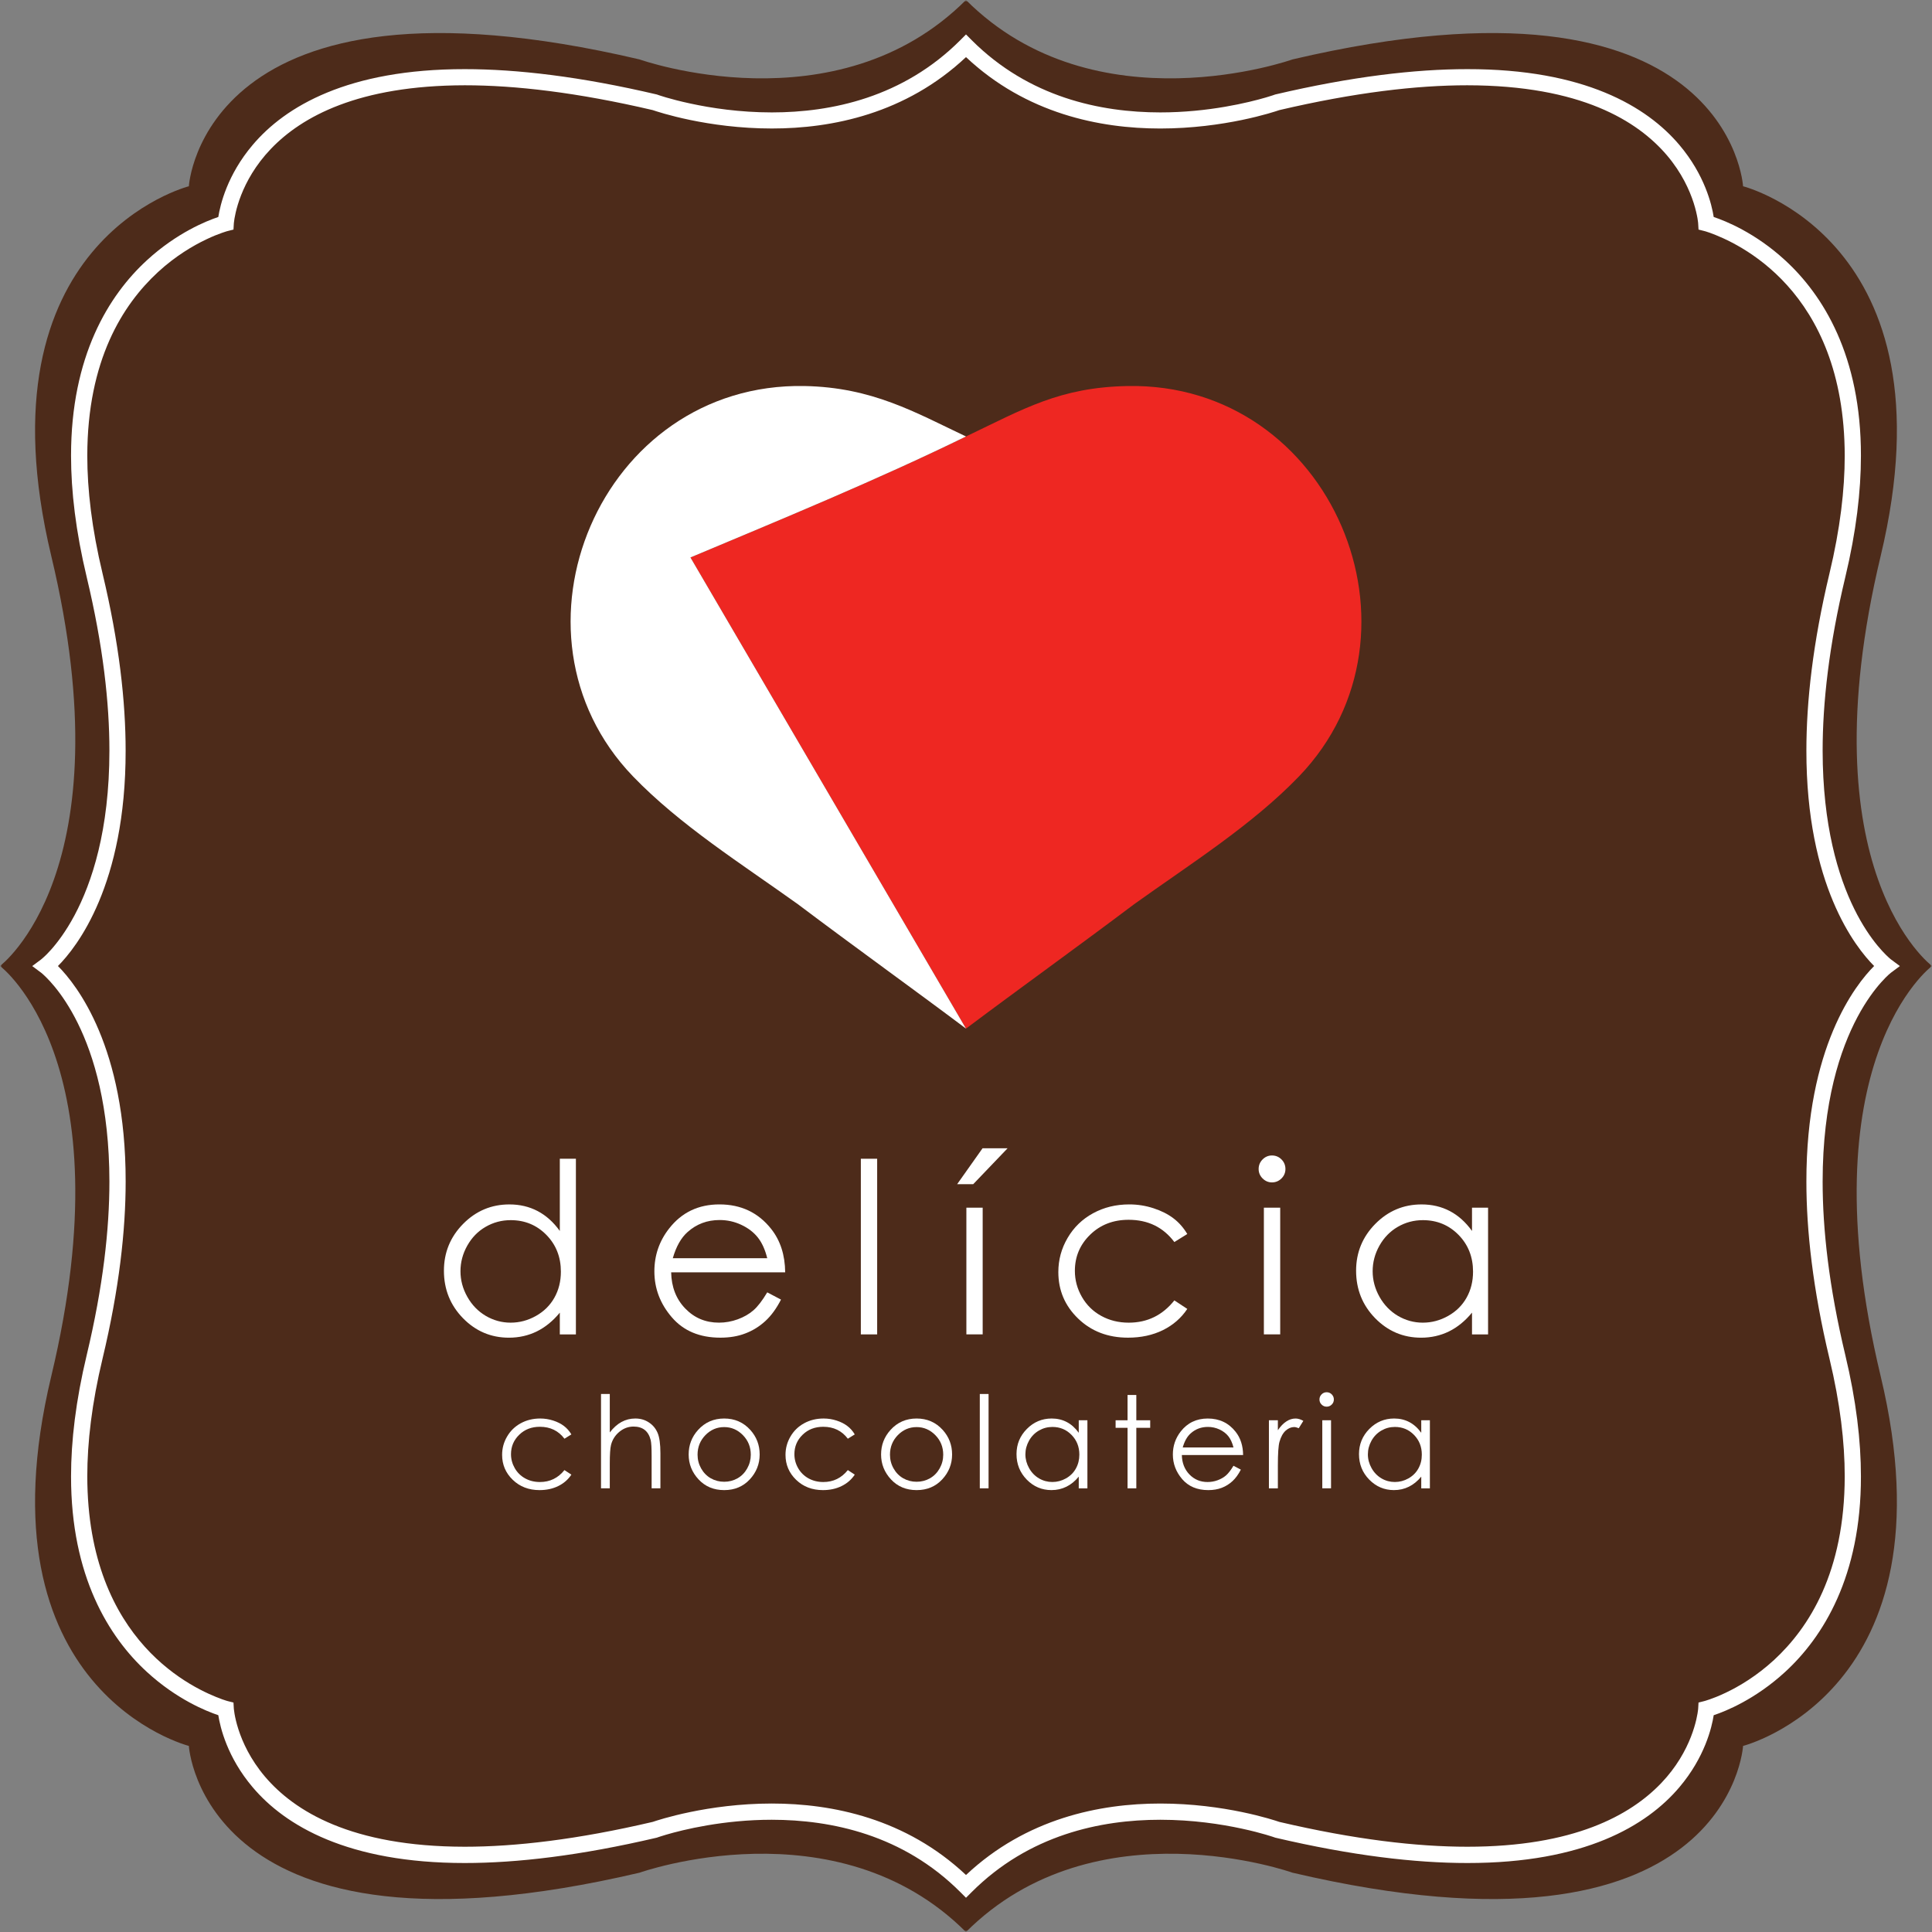
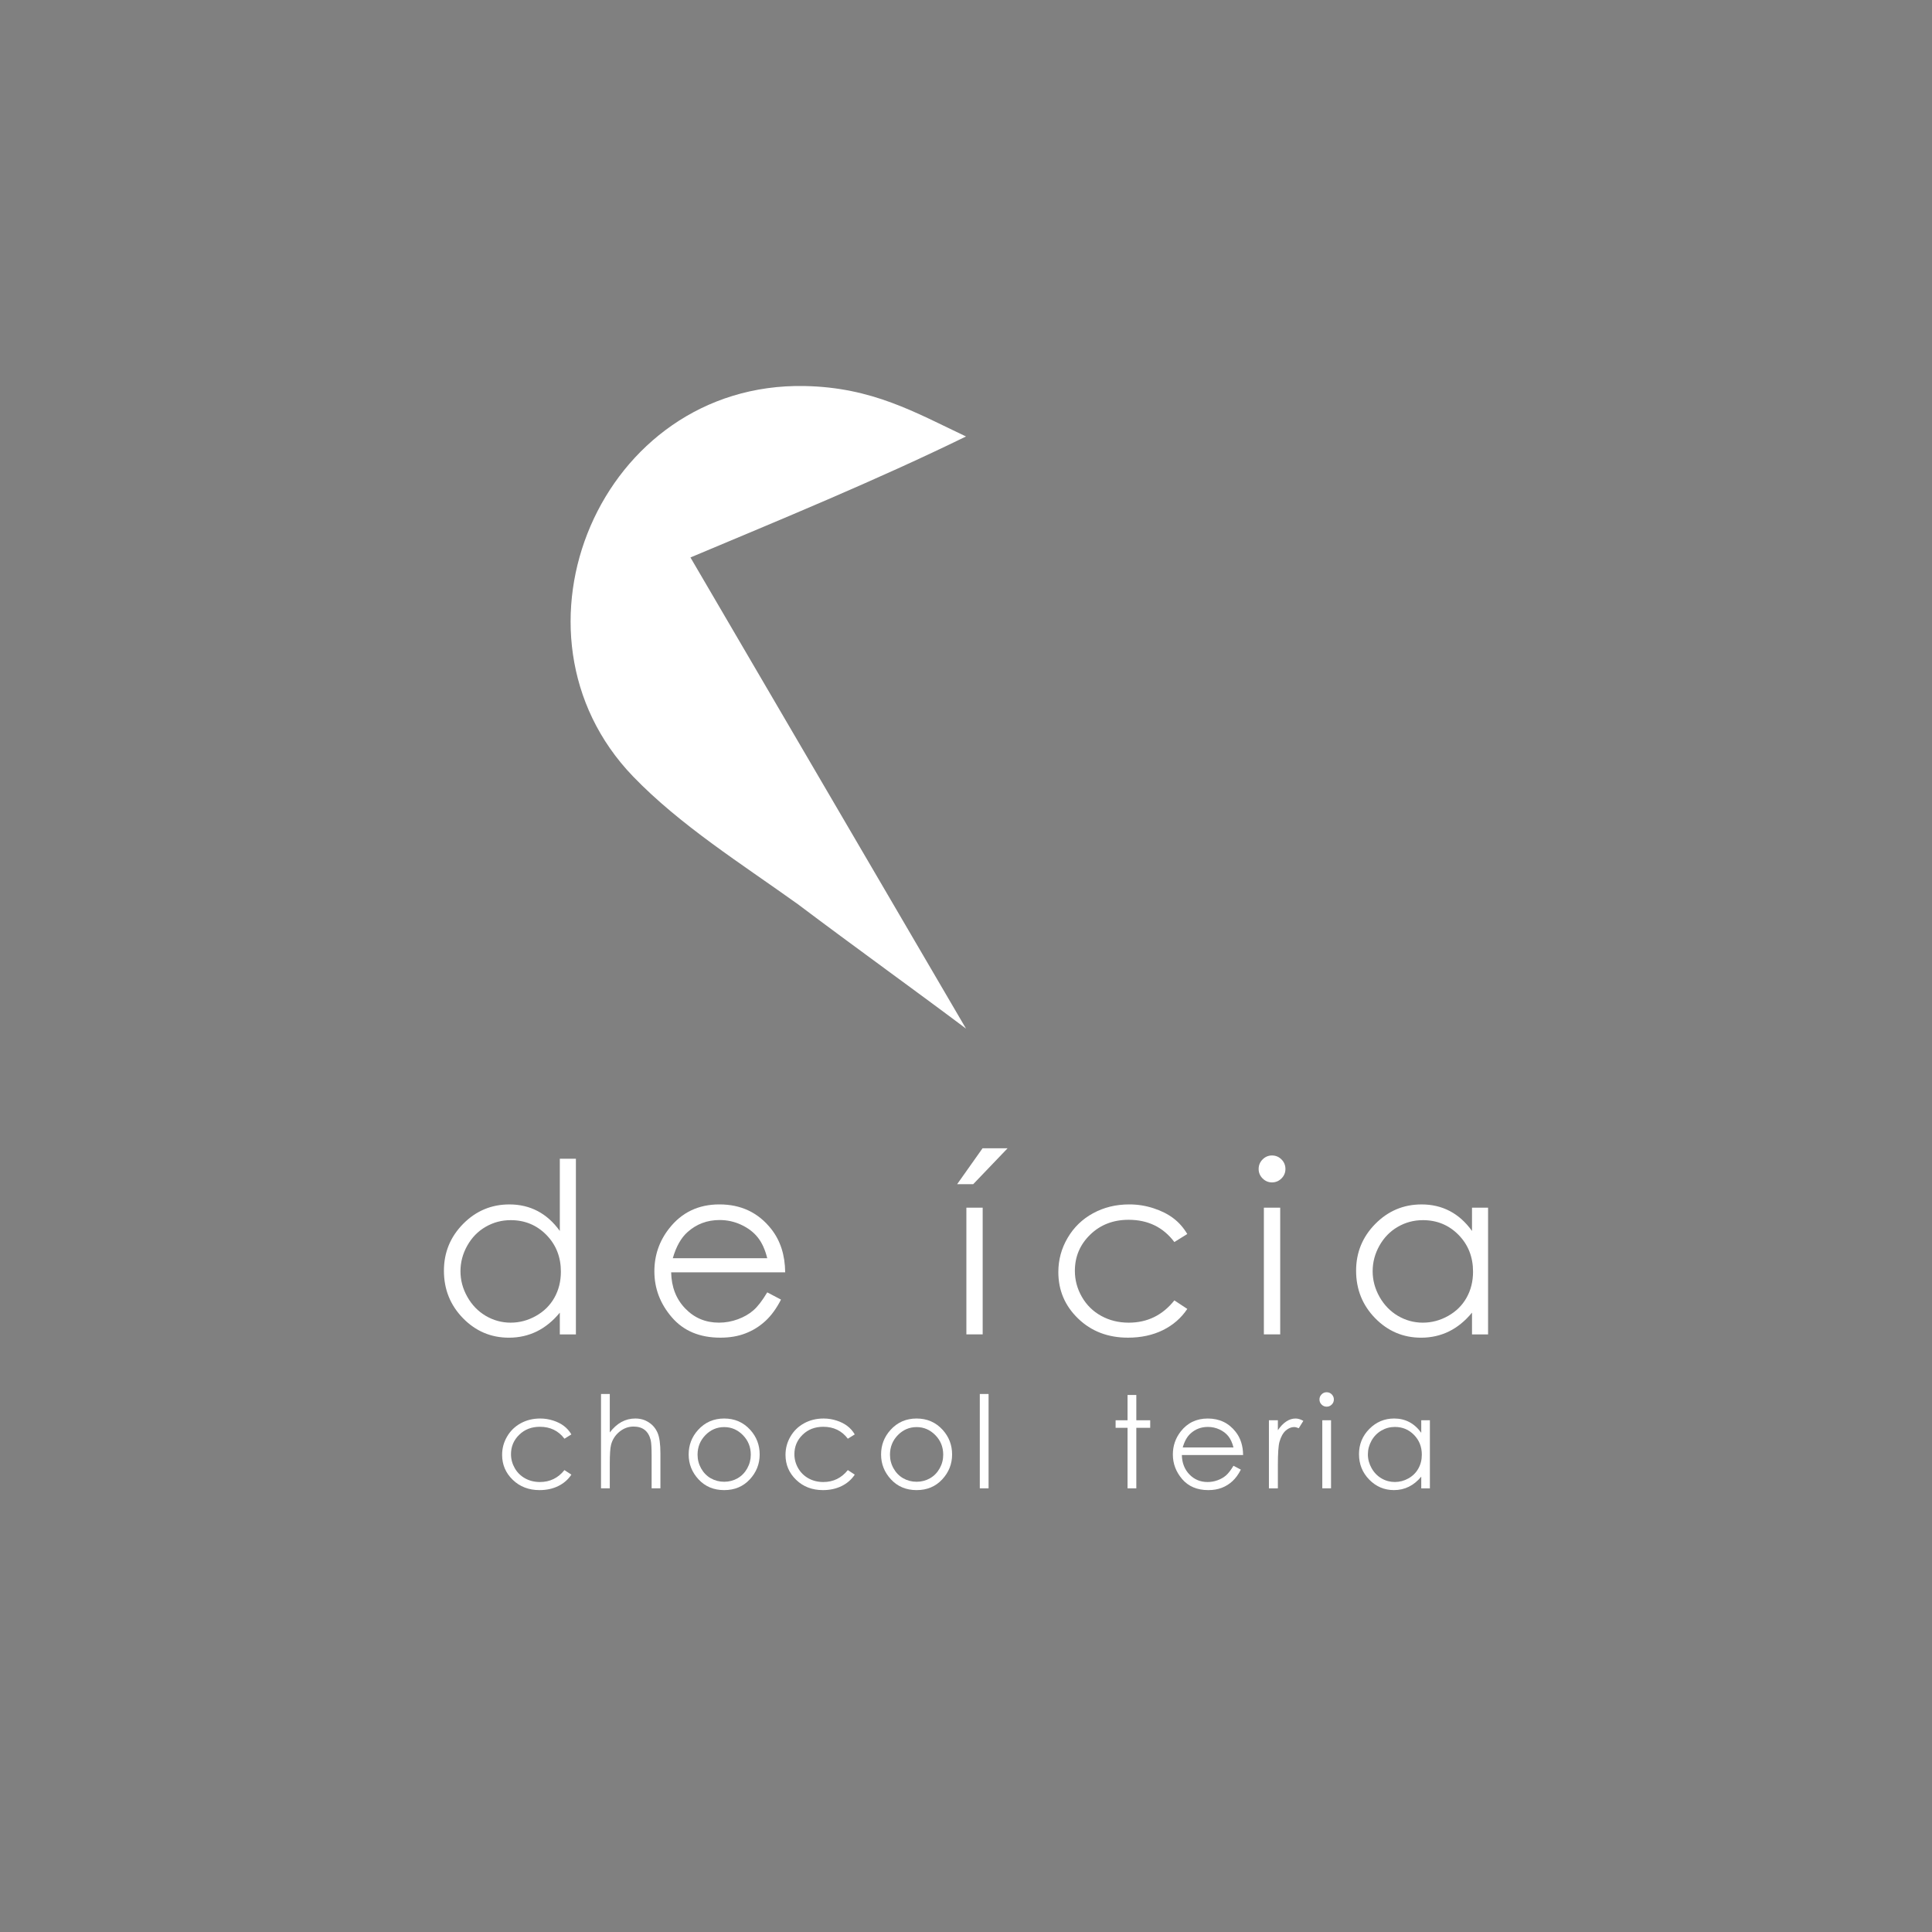
<svg xmlns="http://www.w3.org/2000/svg" width="512" height="512" viewBox="0 0 512 512" fill="none">
  <rect x="0" y="0" width="512" height="512" fill="#808080" stroke="none" />
  <mask id="mask0_8_10" style="mask-type:luminance" maskUnits="userSpaceOnUse" x="0" y="0" width="512" height="513">
-     <path d="M0 512.008H512V0H0V512.008Z" fill="white" />
-   </mask>
+     </mask>
  <g mask="url(#mask0_8_10)">
    <mask id="mask1_8_10" style="mask-type:luminance" maskUnits="userSpaceOnUse" x="0" y="0" width="512" height="513">
      <path d="M0 512.008H512V0H0V512.008Z" fill="white" />
    </mask>
    <g mask="url(#mask1_8_10)">
      <path d="M461.931 49.363C461.931 49.363 518.436 63.668 498.398 147.334C478.38 230.997 512 255.992 512 255.992C512 255.992 478.38 281.051 498.398 364.712C518.436 448.375 461.931 462.685 461.931 462.685C461.931 462.685 458.368 523.437 342.527 496.284C342.527 496.284 290.316 477.699 255.991 512.002C221.669 477.699 169.476 496.284 169.476 496.284C53.634 523.437 50.048 462.685 50.048 462.685C50.048 462.685 -6.433 448.375 13.584 364.712C33.617 281.051 0 255.992 0 255.992C0 255.992 33.617 230.997 13.584 147.334C-6.433 63.668 50.048 49.363 50.048 49.363C50.048 49.363 53.634 -11.415 169.476 15.746C169.476 15.746 221.669 34.325 255.991 0.002C290.316 34.325 342.527 15.746 342.527 15.746C458.368 -11.415 461.931 49.363 461.931 49.363Z" fill="#4D2B1A" />
    </g>
  </g>
-   <path d="M254.482 501.409C239.31 486.232 220.345 482.264 204.511 482.254C191.683 482.254 181.026 484.896 176.556 486.206C175.07 486.645 174.306 486.915 174.306 486.915L174.183 486.958L174.074 486.998C153.772 491.758 137.015 493.719 123.156 493.719C92.187 493.719 75.574 483.83 66.947 473.622C60.226 465.691 58.364 457.79 57.853 454.542C54.705 453.49 46.846 450.35 38.944 443.092C28.834 433.824 18.803 417.696 18.828 391.259C18.828 381.888 20.078 371.207 22.989 359.066C27.333 340.906 28.995 325.721 28.995 313.114C28.962 273.465 12.663 259.262 10.989 257.844C10.875 257.762 10.855 257.742 10.855 257.742L8.537 256.017L10.861 254.288C10.861 254.288 10.881 254.288 10.989 254.182C11.102 254.096 11.284 253.952 11.511 253.729C11.982 253.316 12.668 252.651 13.504 251.71C15.18 249.831 17.455 246.86 19.747 242.571C24.324 233.982 28.991 220.092 28.995 198.937C28.995 186.33 27.333 171.153 22.989 152.988C20.078 140.84 18.828 130.164 18.828 120.793C18.808 94.35 28.834 78.233 38.944 68.96C46.846 61.706 54.705 58.555 57.853 57.505C58.364 54.262 60.226 46.357 66.951 38.42C75.579 28.207 92.203 18.299 123.187 18.323C137.043 18.323 153.788 20.278 174.074 25.04L174.188 25.08L174.306 25.122C174.306 25.122 175.075 25.401 176.561 25.835C178.053 26.268 180.23 26.857 182.951 27.436C188.385 28.618 195.986 29.79 204.544 29.79C220.366 29.79 239.32 25.815 254.482 10.654L255.999 9.124L257.52 10.654C272.682 25.811 291.642 29.779 307.471 29.79C320.312 29.79 330.986 27.142 335.456 25.835C336.948 25.402 337.714 25.122 337.714 25.122L337.825 25.08L337.945 25.04C358.225 20.278 374.977 18.323 388.831 18.323C419.805 18.282 436.425 28.207 445.059 38.42C451.776 46.357 453.646 54.262 454.15 57.505C457.305 58.555 465.166 61.706 473.059 68.96C483.168 78.227 493.197 94.34 493.166 120.789C493.166 130.165 491.927 140.84 489.014 152.988C484.675 171.132 483.017 186.304 483.017 198.907C483.046 238.576 499.36 252.774 501.029 254.182C501.149 254.284 501.17 254.288 501.17 254.288L503.488 256.017L501.17 257.742C501.17 257.742 501.149 257.741 501.039 257.844C500.918 257.942 500.741 258.094 500.504 258.303C500.041 258.727 499.356 259.396 498.519 260.336C496.846 262.211 494.568 265.182 492.274 269.477C487.688 278.079 483.017 291.982 483.017 313.144C483.017 325.747 484.675 340.926 489.014 359.066C491.922 371.198 493.166 381.888 493.166 391.259C493.199 417.696 483.168 433.824 473.059 443.098C465.156 450.35 457.299 453.503 454.15 454.546C453.646 457.79 451.776 465.691 445.064 473.622C436.425 483.83 419.82 493.739 388.856 493.719C374.997 493.719 358.245 491.758 337.945 486.998L337.84 486.958L337.714 486.915C337.714 486.915 336.958 486.644 335.467 486.206C333.974 485.769 331.797 485.187 329.076 484.602C323.643 483.426 316.053 482.254 307.501 482.254C291.667 482.254 272.693 486.239 257.52 501.409L255.999 502.93L254.482 501.409ZM255.999 496.894C271.967 481.883 291.51 477.951 307.501 477.955C324.45 477.955 337.583 482.322 339.024 482.819C359.022 487.502 375.426 489.404 388.856 489.404C417.073 489.404 432.066 481.082 440.235 472.548C448.394 464.008 449.801 454.923 450.007 453.082C450.032 452.844 450.036 452.765 450.036 452.765L450.126 451.191L451.649 450.806C451.649 450.806 452.142 450.683 453.146 450.329C454.138 449.985 455.584 449.428 457.323 448.597C460.816 446.94 465.477 444.199 470.144 439.91C479.452 431.302 488.841 416.606 488.871 391.247C488.871 382.25 487.672 371.915 484.829 360.055C480.425 341.625 478.712 326.114 478.712 313.132C478.683 277.536 491.653 261.015 496.663 256.005C491.653 250.988 478.681 234.486 478.712 198.893C478.712 185.908 480.419 170.4 484.829 151.97C487.672 140.112 488.871 129.772 488.871 120.775C488.811 76.545 460.176 64.259 453.146 61.696C452.153 61.339 451.658 61.225 451.658 61.225L450.126 60.839L450.036 59.268C450.036 59.268 450.032 59.188 450.007 58.938C449.979 58.696 449.926 58.315 449.851 57.838C449.68 56.872 449.377 55.458 448.828 53.749C447.73 50.338 445.663 45.772 441.777 41.182C434.001 32.053 418.943 22.63 388.831 22.6C375.4 22.6 359.011 24.505 339.035 29.179C337.613 29.676 324.46 34.053 307.471 34.057C291.485 34.057 271.947 30.128 255.999 15.134C240.048 30.128 220.519 34.063 204.544 34.053C187.555 34.053 174.405 29.67 172.986 29.179C153.004 24.505 136.61 22.6 123.187 22.6C94.947 22.641 79.942 30.923 71.777 39.466C63.608 48.023 62.199 57.096 61.998 58.938C61.969 59.184 61.965 59.256 61.965 59.268L61.875 60.839L60.344 61.225C60.344 61.225 59.851 61.34 58.861 61.696C57.863 62.041 56.419 62.598 54.675 63.435C51.19 65.092 46.521 67.822 41.855 72.115C32.547 80.719 23.158 95.415 23.132 120.779C23.132 129.772 24.329 140.112 27.174 151.97C31.587 170.416 33.294 185.938 33.294 198.923C33.331 234.502 20.361 250.995 15.356 256.005C20.361 261.015 33.331 277.52 33.3 313.102C33.3 326.088 31.587 341.611 27.174 360.055C24.329 371.915 23.132 382.25 23.132 391.247C23.195 435.473 51.82 447.771 58.861 450.329C59.851 450.682 60.344 450.806 60.344 450.806L61.875 451.191L61.965 452.765C61.965 452.765 61.969 452.844 61.998 453.082C62.023 453.324 62.069 453.707 62.157 454.19C62.322 455.156 62.628 456.564 63.175 458.268C64.273 461.678 66.337 466.245 70.227 470.833C77.996 479.958 93.054 489.375 123.156 489.404C136.587 489.404 152.994 487.502 172.986 482.819C174.405 482.332 187.543 477.961 204.511 477.955H204.574C220.55 477.955 240.063 481.903 255.999 496.894Z" fill="white" />
  <path d="M152.62 307.08V353.634H148.357V347.864C146.55 350.064 144.513 351.729 142.262 352.837C140.011 353.941 137.545 354.501 134.87 354.501C130.116 354.501 126.058 352.775 122.693 349.333C119.328 345.883 117.645 341.69 117.645 336.754C117.645 331.914 119.345 327.779 122.74 324.336C126.133 320.906 130.219 319.185 134.992 319.185C137.75 319.185 140.245 319.773 142.476 320.944C144.712 322.116 146.672 323.877 148.357 326.217V307.08H152.62ZM135.349 323.352C132.944 323.352 130.725 323.945 128.686 325.129C126.649 326.303 125.036 327.97 123.832 330.107C122.63 332.247 122.03 334.507 122.03 336.886C122.03 339.252 122.63 341.518 123.847 343.672C125.055 345.825 126.686 347.51 128.738 348.722C130.775 349.912 132.976 350.519 135.319 350.519C137.683 350.519 139.924 349.922 142.038 348.728C144.157 347.538 145.784 345.927 146.929 343.886C148.068 341.848 148.639 339.561 148.639 337.009C148.639 333.125 147.362 329.879 144.799 327.263C142.242 324.659 139.086 323.352 135.349 323.352Z" fill="white" />
  <path d="M203.328 342.488L206.973 344.403C205.779 346.747 204.395 348.65 202.832 350.084C201.266 351.525 199.504 352.616 197.549 353.361C195.588 354.127 193.371 354.495 190.901 354.495C185.424 354.495 181.138 352.698 178.05 349.104C174.961 345.52 173.416 341.46 173.416 336.928C173.416 332.669 174.722 328.871 177.342 325.544C180.66 321.301 185.092 319.181 190.657 319.181C196.38 319.181 200.955 321.355 204.375 325.686C206.805 328.759 208.039 332.594 208.082 337.179H177.863C177.942 341.079 179.189 344.275 181.6 346.767C184.008 349.269 186.984 350.517 190.534 350.517C192.244 350.517 193.902 350.217 195.528 349.625C197.14 349.032 198.519 348.241 199.651 347.257C200.785 346.278 202.012 344.685 203.328 342.488ZM203.328 333.447C202.752 331.133 201.914 329.296 200.81 327.918C199.708 326.538 198.247 325.431 196.435 324.584C194.617 323.735 192.713 323.318 190.716 323.318C187.418 323.318 184.586 324.38 182.215 326.503C180.486 328.038 179.179 330.362 178.297 333.447H203.328Z" fill="white" />
-   <path d="M228.132 307.081H232.457V353.627H228.132V307.081Z" fill="white" />
  <path d="M260.388 304.302H267.024L257.912 313.82H253.654L260.388 304.302ZM256.099 320.05H260.42V353.627H256.099V320.05Z" fill="white" />
  <path d="M314.643 327.024L311.217 329.154C308.256 325.217 304.217 323.258 299.097 323.258C295.003 323.258 291.608 324.574 288.906 327.203C286.199 329.837 284.853 333.032 284.853 336.796C284.853 339.242 285.476 341.542 286.717 343.7C287.963 345.857 289.669 347.54 291.838 348.724C294.002 349.918 296.434 350.521 299.132 350.521C304.063 350.521 308.086 348.548 311.217 344.617L314.643 346.875C313.037 349.289 310.878 351.168 308.176 352.502C305.464 353.834 302.383 354.495 298.933 354.495C293.618 354.495 289.21 352.807 285.72 349.437C282.215 346.058 280.47 341.953 280.47 337.119C280.47 333.865 281.288 330.849 282.928 328.062C284.558 325.269 286.807 323.088 289.669 321.529C292.531 319.964 295.731 319.181 299.272 319.181C301.495 319.181 303.634 319.526 305.703 320.203C307.777 320.882 309.532 321.763 310.968 322.863C312.404 323.941 313.631 325.34 314.643 327.024Z" fill="white" />
  <path d="M337.083 306.211C338.071 306.211 338.909 306.564 339.607 307.259C340.305 307.96 340.653 308.811 340.653 309.801C340.653 310.766 340.305 311.598 339.607 312.299C338.909 312.992 338.071 313.349 337.083 313.349C336.126 313.349 335.299 312.992 334.601 312.299C333.903 311.598 333.553 310.766 333.553 309.801C333.553 308.811 333.903 307.96 334.601 307.259C335.299 306.565 336.126 306.211 337.083 306.211ZM334.94 320.05H339.268V353.627H334.94V320.05Z" fill="white" />
  <path d="M394.355 320.053V353.634H390.097V347.864C388.288 350.064 386.253 351.729 384 352.837C381.747 353.941 379.283 354.501 376.611 354.501C371.855 354.501 367.796 352.775 364.426 349.333C361.065 345.883 359.38 341.69 359.38 336.754C359.38 331.914 361.08 327.779 364.476 324.336C367.871 320.906 371.954 319.185 376.731 319.185C379.488 319.185 381.986 319.773 384.219 320.944C386.453 322.116 388.412 323.877 390.097 326.217V320.053H394.355ZM377.085 323.352C374.677 323.352 372.463 323.945 370.424 325.129C368.39 326.303 366.769 327.97 365.567 330.107C364.366 332.247 363.767 334.507 363.767 336.886C363.767 339.252 364.371 341.518 365.583 343.672C366.794 345.825 368.424 347.51 370.468 348.722C372.512 349.912 374.711 350.519 377.05 350.519C379.418 350.519 381.657 349.922 383.78 348.728C385.895 347.538 387.525 345.927 388.666 343.886C389.803 341.848 390.371 339.561 390.371 337.009C390.371 333.125 389.095 329.879 386.538 327.263C383.98 324.659 380.824 323.352 377.085 323.352Z" fill="white" />
  <path d="M151.421 380.133L149.584 381.273C147.991 379.159 145.82 378.112 143.072 378.112C140.878 378.112 139.052 378.807 137.601 380.225C136.144 381.634 135.419 383.355 135.419 385.376C135.419 386.694 135.758 387.928 136.421 389.088C137.09 390.248 138.01 391.147 139.173 391.79C140.337 392.429 141.644 392.75 143.09 392.75C145.739 392.75 147.904 391.689 149.584 389.589L151.421 390.793C150.564 392.089 149.399 393.103 147.948 393.818C146.495 394.531 144.835 394.894 142.988 394.894C140.129 394.894 137.765 393.984 135.886 392.167C134.006 390.36 133.066 388.143 133.066 385.556C133.066 383.809 133.504 382.185 134.39 380.69C135.262 379.188 136.471 378.02 138.009 377.176C139.545 376.339 141.265 375.92 143.164 375.92C144.353 375.92 145.508 376.105 146.622 376.469C147.734 376.83 148.674 377.305 149.449 377.898C150.222 378.479 150.88 379.226 151.421 380.133Z" fill="white" />
  <path d="M159.276 369.421H161.6V379.611C162.539 378.386 163.569 377.458 164.698 376.839C165.827 376.226 167.047 375.919 168.363 375.919C169.711 375.919 170.911 376.26 171.952 376.955C173 377.634 173.77 378.56 174.266 379.718C174.767 380.868 175.016 382.681 175.016 385.141V394.422H172.688V385.818C172.688 383.746 172.606 382.354 172.444 381.653C172.152 380.465 171.631 379.57 170.876 378.962C170.12 378.365 169.131 378.053 167.9 378.053C166.496 378.053 165.239 378.53 164.128 379.451C163.018 380.377 162.283 381.531 161.931 382.905C161.711 383.782 161.6 385.419 161.6 387.815V394.422H159.276V369.421Z" fill="white" />
  <path d="M191.92 375.92C194.698 375.92 197.006 376.922 198.829 378.935C200.493 380.776 201.321 382.948 201.321 385.454C201.321 387.972 200.441 390.182 198.691 392.065C196.934 393.95 194.677 394.894 191.92 394.894C189.148 394.894 186.892 393.95 185.135 392.065C183.38 390.182 182.502 387.972 182.502 385.454C182.502 382.958 183.332 380.792 184.993 378.953C186.82 376.932 189.129 375.92 191.92 375.92ZM191.916 378.194C189.982 378.194 188.322 378.909 186.938 380.328C185.55 381.756 184.861 383.479 184.861 385.51C184.861 386.812 185.173 388.02 185.806 389.15C186.439 390.276 187.292 391.147 188.369 391.766C189.451 392.375 190.625 392.682 191.916 392.682C193.198 392.682 194.382 392.374 195.453 391.766C196.531 391.147 197.388 390.276 198.016 389.15C198.649 388.02 198.966 386.812 198.966 385.51C198.966 383.479 198.273 381.756 196.879 380.328C195.486 378.909 193.831 378.194 191.916 378.194Z" fill="white" />
  <path d="M226.522 380.133L224.685 381.273C223.092 379.159 220.92 378.112 218.17 378.112C215.974 378.112 214.152 378.807 212.696 380.225C211.246 381.634 210.523 383.355 210.523 385.376C210.523 386.694 210.854 387.928 211.522 389.088C212.191 390.248 213.11 391.147 214.274 391.79C215.439 392.429 216.74 392.75 218.19 392.75C220.841 392.75 222.999 391.689 224.685 389.589L226.522 390.793C225.659 392.089 224.5 393.103 223.044 393.818C221.591 394.531 219.941 394.894 218.084 394.894C215.234 394.894 212.866 393.984 210.981 392.167C209.106 390.36 208.167 388.143 208.167 385.556C208.167 383.809 208.608 382.185 209.485 380.69C210.363 379.188 211.567 378.02 213.11 377.176C214.646 376.339 216.363 375.92 218.266 375.92C219.457 375.92 220.611 376.105 221.723 376.469C222.83 376.83 223.775 377.305 224.545 377.898C225.327 378.479 225.981 379.226 226.522 380.133Z" fill="white" />
  <path d="M242.913 375.92C245.69 375.92 247.998 376.922 249.825 378.935C251.486 380.776 252.316 382.948 252.316 385.454C252.316 387.972 251.439 390.182 249.688 392.065C247.926 393.95 245.675 394.894 242.913 394.894C240.145 394.894 237.885 393.95 236.127 392.065C234.377 390.182 233.494 387.972 233.494 385.454C233.494 382.958 234.329 380.792 235.99 378.953C237.812 376.932 240.125 375.92 242.913 375.92ZM242.909 378.194C240.978 378.194 239.318 378.909 237.93 380.328C236.547 381.756 235.853 383.479 235.853 385.51C235.853 386.812 236.165 388.02 236.803 389.15C237.436 390.276 238.289 391.147 239.366 391.766C240.443 392.375 241.622 392.682 242.909 392.682C244.189 392.682 245.373 392.374 246.45 391.766C247.523 391.147 248.382 390.276 249.015 389.15C249.646 388.02 249.963 386.812 249.963 385.51C249.963 383.479 249.27 381.756 247.876 380.328C246.483 378.909 244.823 378.194 242.909 378.194Z" fill="white" />
  <path d="M259.657 369.421H261.981V394.422H259.657V369.421Z" fill="white" />
-   <path d="M288.174 376.382V394.426H285.88V391.323C284.913 392.511 283.821 393.394 282.609 393.993C281.398 394.594 280.077 394.891 278.641 394.891C276.088 394.891 273.904 393.955 272.099 392.112C270.294 390.255 269.387 388.007 269.387 385.355C269.387 382.749 270.294 380.533 272.129 378.686C273.944 376.849 276.143 375.919 278.711 375.919C280.186 375.919 281.527 376.235 282.724 376.869C283.926 377.496 284.973 378.447 285.88 379.702V376.382H288.174ZM278.895 378.155C277.604 378.155 276.412 378.479 275.32 379.115C274.223 379.754 273.356 380.635 272.708 381.785C272.064 382.939 271.74 384.149 271.74 385.425C271.74 386.695 272.07 387.917 272.718 389.069C273.366 390.229 274.243 391.138 275.345 391.787C276.447 392.43 277.624 392.745 278.88 392.745C280.146 392.745 281.353 392.429 282.49 391.791C283.626 391.148 284.504 390.285 285.112 389.189C285.725 388.089 286.039 386.865 286.039 385.497C286.039 383.408 285.347 381.667 283.97 380.269C282.599 378.858 280.904 378.155 278.895 378.155Z" fill="white" />
  <path d="M298.813 369.684H301.136V376.387H304.816V378.388H301.136V394.425H298.813V378.388H295.647V376.387H298.813V369.684Z" fill="white" />
  <path d="M326.883 388.443L328.838 389.467C328.199 390.722 327.451 391.755 326.614 392.52C325.776 393.291 324.829 393.884 323.772 394.289C322.725 394.691 321.533 394.894 320.207 394.894C317.265 394.894 314.962 393.918 313.302 391.999C311.647 390.069 310.819 387.884 310.819 385.456C310.819 383.172 311.517 381.131 312.923 379.332C314.703 377.066 317.091 375.922 320.072 375.922C323.154 375.922 325.607 377.096 327.442 379.424C328.748 381.063 329.411 383.122 329.436 385.592H313.202C313.243 387.684 313.92 389.402 315.206 390.743C316.507 392.081 318.103 392.75 320.008 392.75C320.93 392.75 321.817 392.599 322.69 392.277C323.557 391.953 324.301 391.53 324.909 390.999C325.517 390.468 326.175 389.627 326.883 388.443ZM326.883 383.585C326.564 382.345 326.12 381.355 325.527 380.62C324.939 379.875 324.151 379.278 323.179 378.821C322.207 378.373 321.184 378.148 320.112 378.148C318.338 378.148 316.811 378.715 315.545 379.859C314.613 380.682 313.91 381.926 313.436 383.585H326.883Z" fill="white" />
  <path d="M336.276 376.387H338.649V379.022C339.358 377.984 340.101 377.204 340.893 376.698C341.671 376.177 342.488 375.922 343.346 375.922C343.984 375.922 344.673 376.132 345.4 376.541L344.184 378.495C343.7 378.285 343.292 378.184 342.962 378.184C342.189 378.184 341.442 378.496 340.723 379.124C340.005 379.767 339.457 380.754 339.078 382.089C338.789 383.112 338.649 385.197 338.649 388.323V394.425H336.276V376.387Z" fill="white" />
  <path d="M351.572 368.958C352.101 368.958 352.55 369.142 352.929 369.519C353.297 369.905 353.487 370.346 353.487 370.877C353.487 371.404 353.297 371.849 352.929 372.221C352.55 372.595 352.101 372.782 351.572 372.782C351.054 372.782 350.605 372.598 350.236 372.221C349.858 371.848 349.673 371.404 349.673 370.877C349.673 370.346 349.858 369.903 350.236 369.519C350.605 369.141 351.054 368.958 351.572 368.958ZM350.421 376.382H352.739V394.422H350.421V376.382Z" fill="white" />
  <path d="M378.934 376.382V394.426H376.646V391.323C375.673 392.511 374.582 393.394 373.37 393.993C372.164 394.594 370.838 394.891 369.402 394.891C366.849 394.891 364.666 393.955 362.861 392.112C361.046 390.255 360.148 388.007 360.148 385.355C360.148 382.749 361.06 380.533 362.881 378.686C364.705 376.849 366.899 375.919 369.467 375.919C370.947 375.919 372.283 376.235 373.49 376.869C374.687 377.496 375.739 378.447 376.646 379.702V376.382H378.934ZM369.661 378.155C368.365 378.155 367.173 378.479 366.082 379.115C364.984 379.754 364.117 380.635 363.469 381.785C362.825 382.939 362.502 384.149 362.502 385.425C362.502 386.695 362.83 387.917 363.479 389.069C364.127 390.229 365.004 391.138 366.101 391.787C367.204 392.43 368.385 392.745 369.641 392.745C370.907 392.745 372.114 392.429 373.251 391.791C374.388 391.148 375.265 390.285 375.873 389.189C376.492 388.089 376.796 386.865 376.796 385.497C376.796 383.408 376.103 381.667 374.732 380.269C373.36 378.858 371.665 378.155 369.661 378.155Z" fill="white" />
-   <path fill-rule="evenodd" clip-rule="evenodd" d="M300.575 239.611C285.228 251.166 270.259 261.891 256.001 272.593L182.977 147.734C206.328 137.922 232.47 127.183 256.001 115.67C271.274 108.372 280.821 102.65 298.79 102.302C352.925 101.266 380.746 167.807 344.259 205.737C331.825 218.657 315.498 228.921 300.575 239.611Z" fill="#EE2722" />
  <path fill-rule="evenodd" clip-rule="evenodd" d="M211.425 239.61C196.503 228.92 180.175 218.656 167.74 205.736C131.254 167.806 159.075 101.265 213.21 102.301C231.179 102.649 242.511 109.282 255.999 115.669C232.468 127.182 206.328 137.921 182.977 147.733L255.999 272.59C241.741 261.89 226.772 251.165 211.425 239.61Z" fill="white" />
</svg>